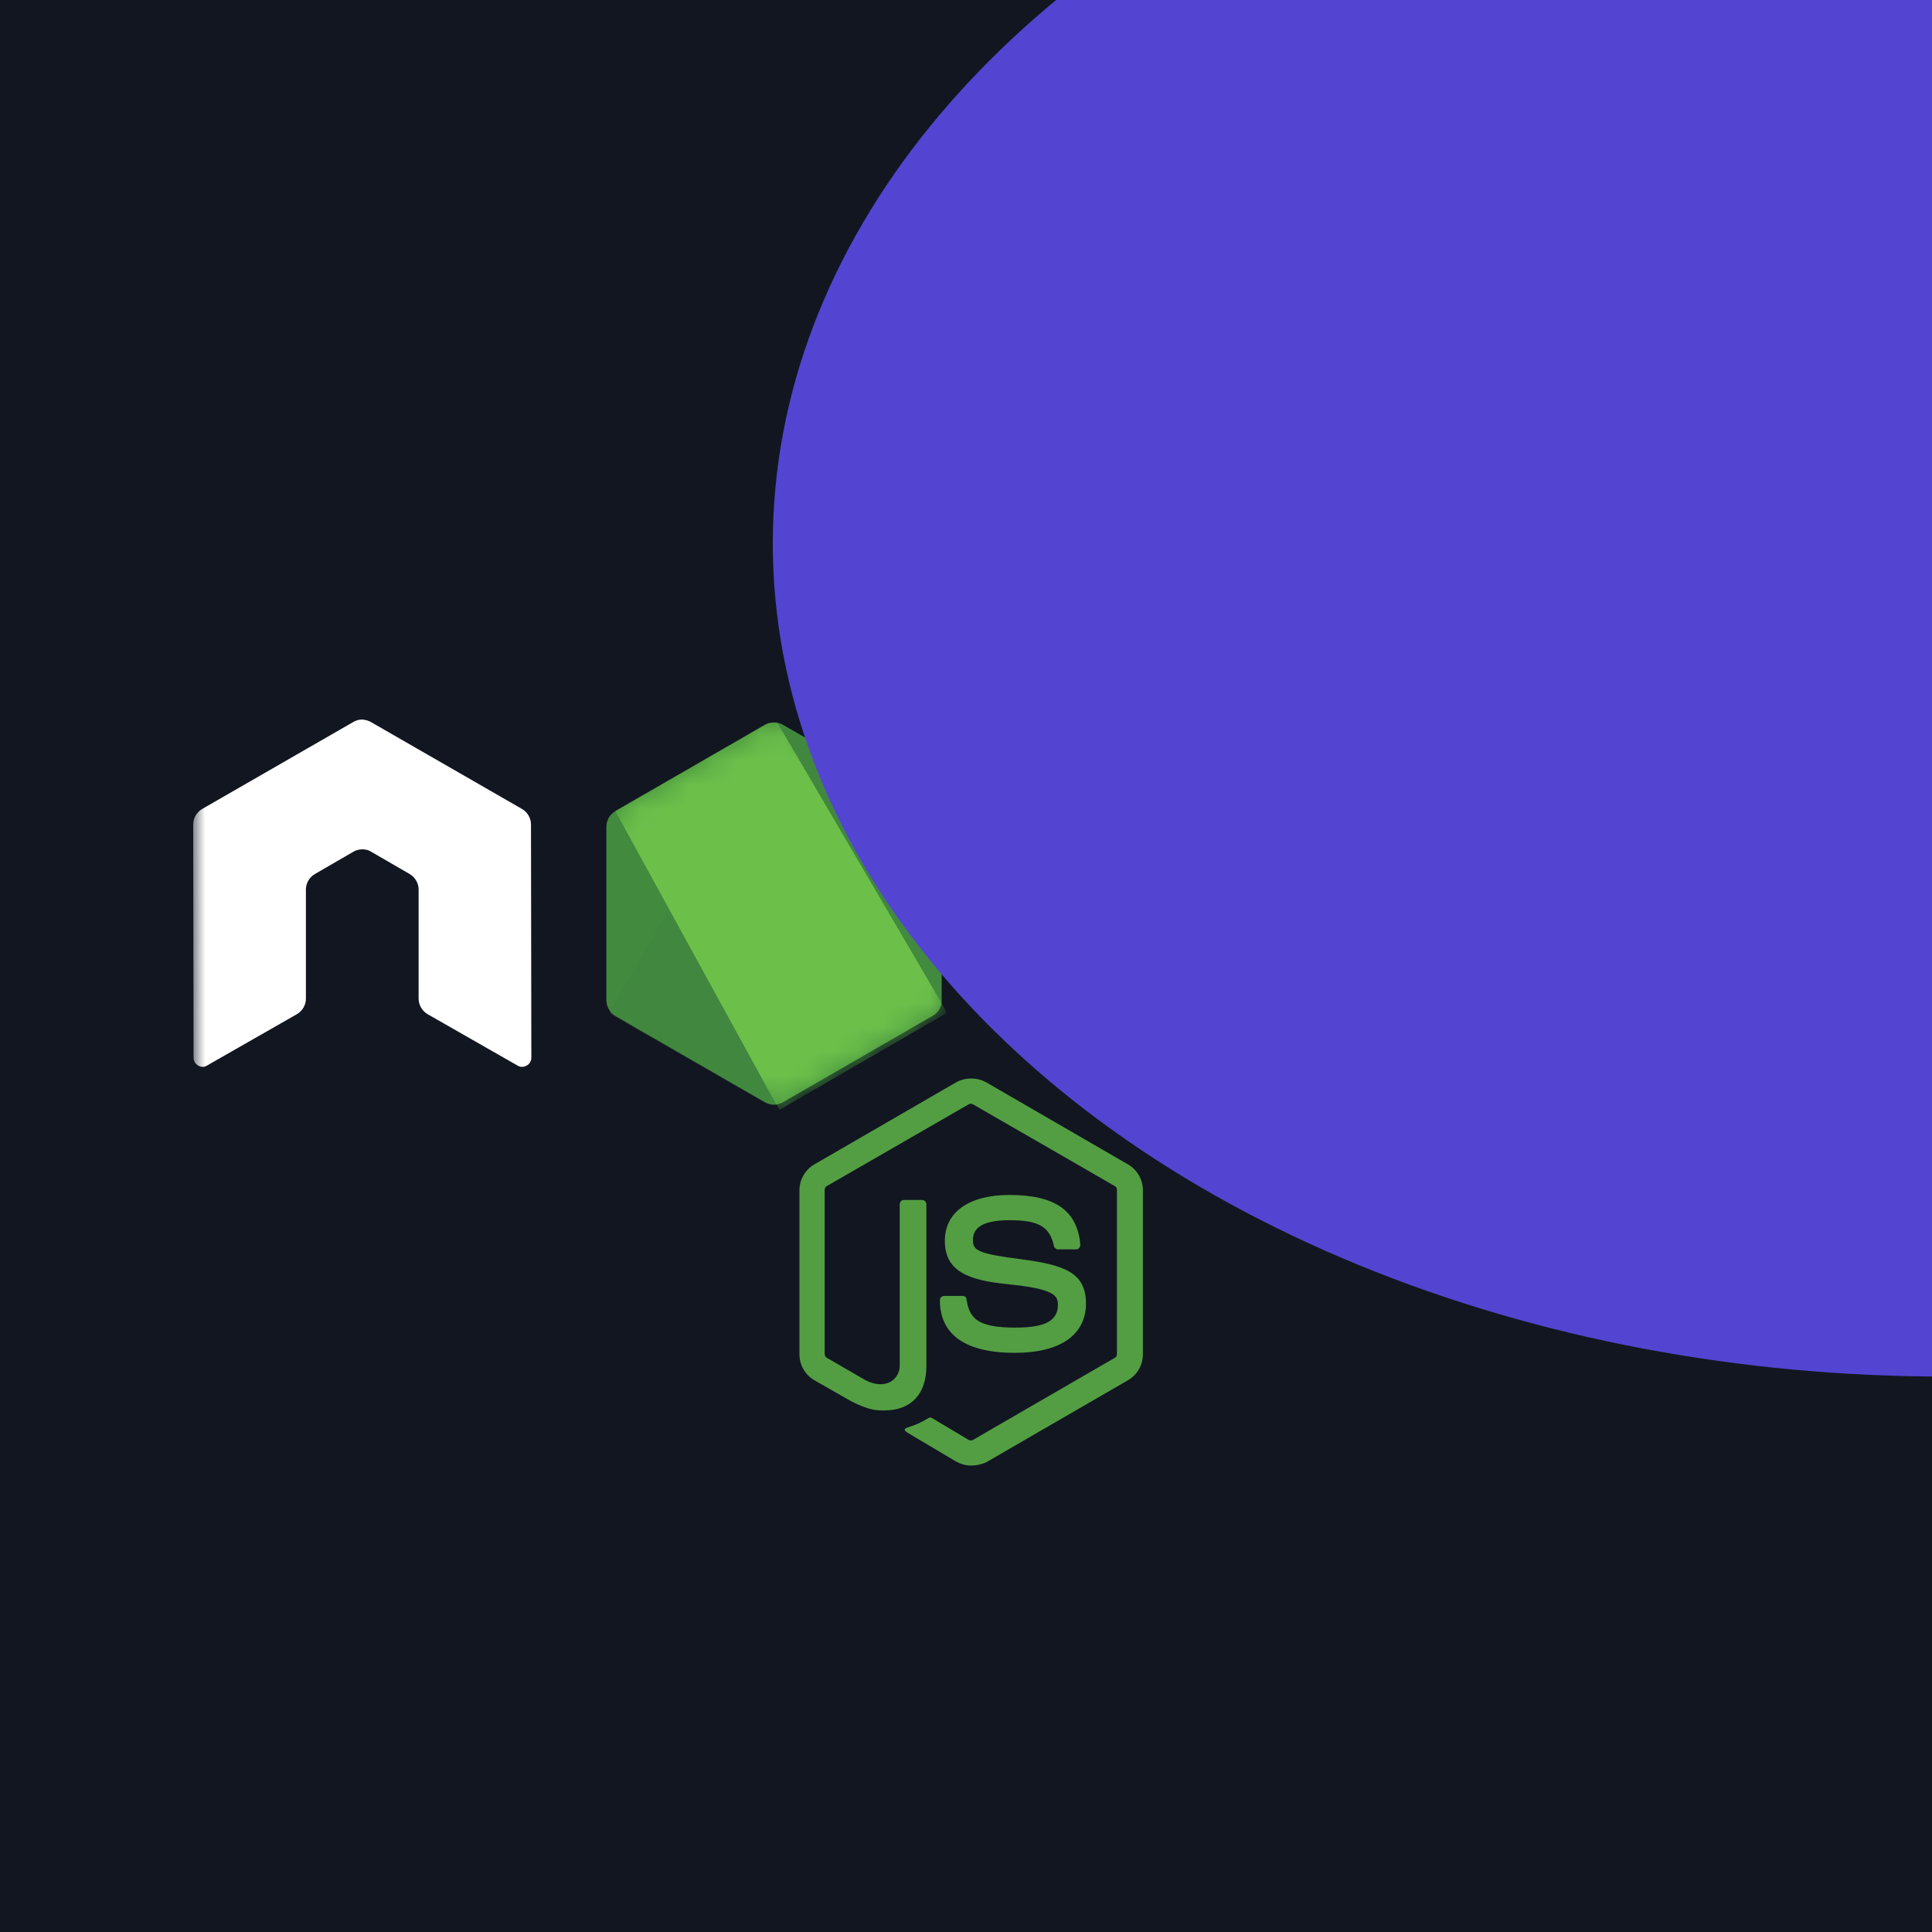
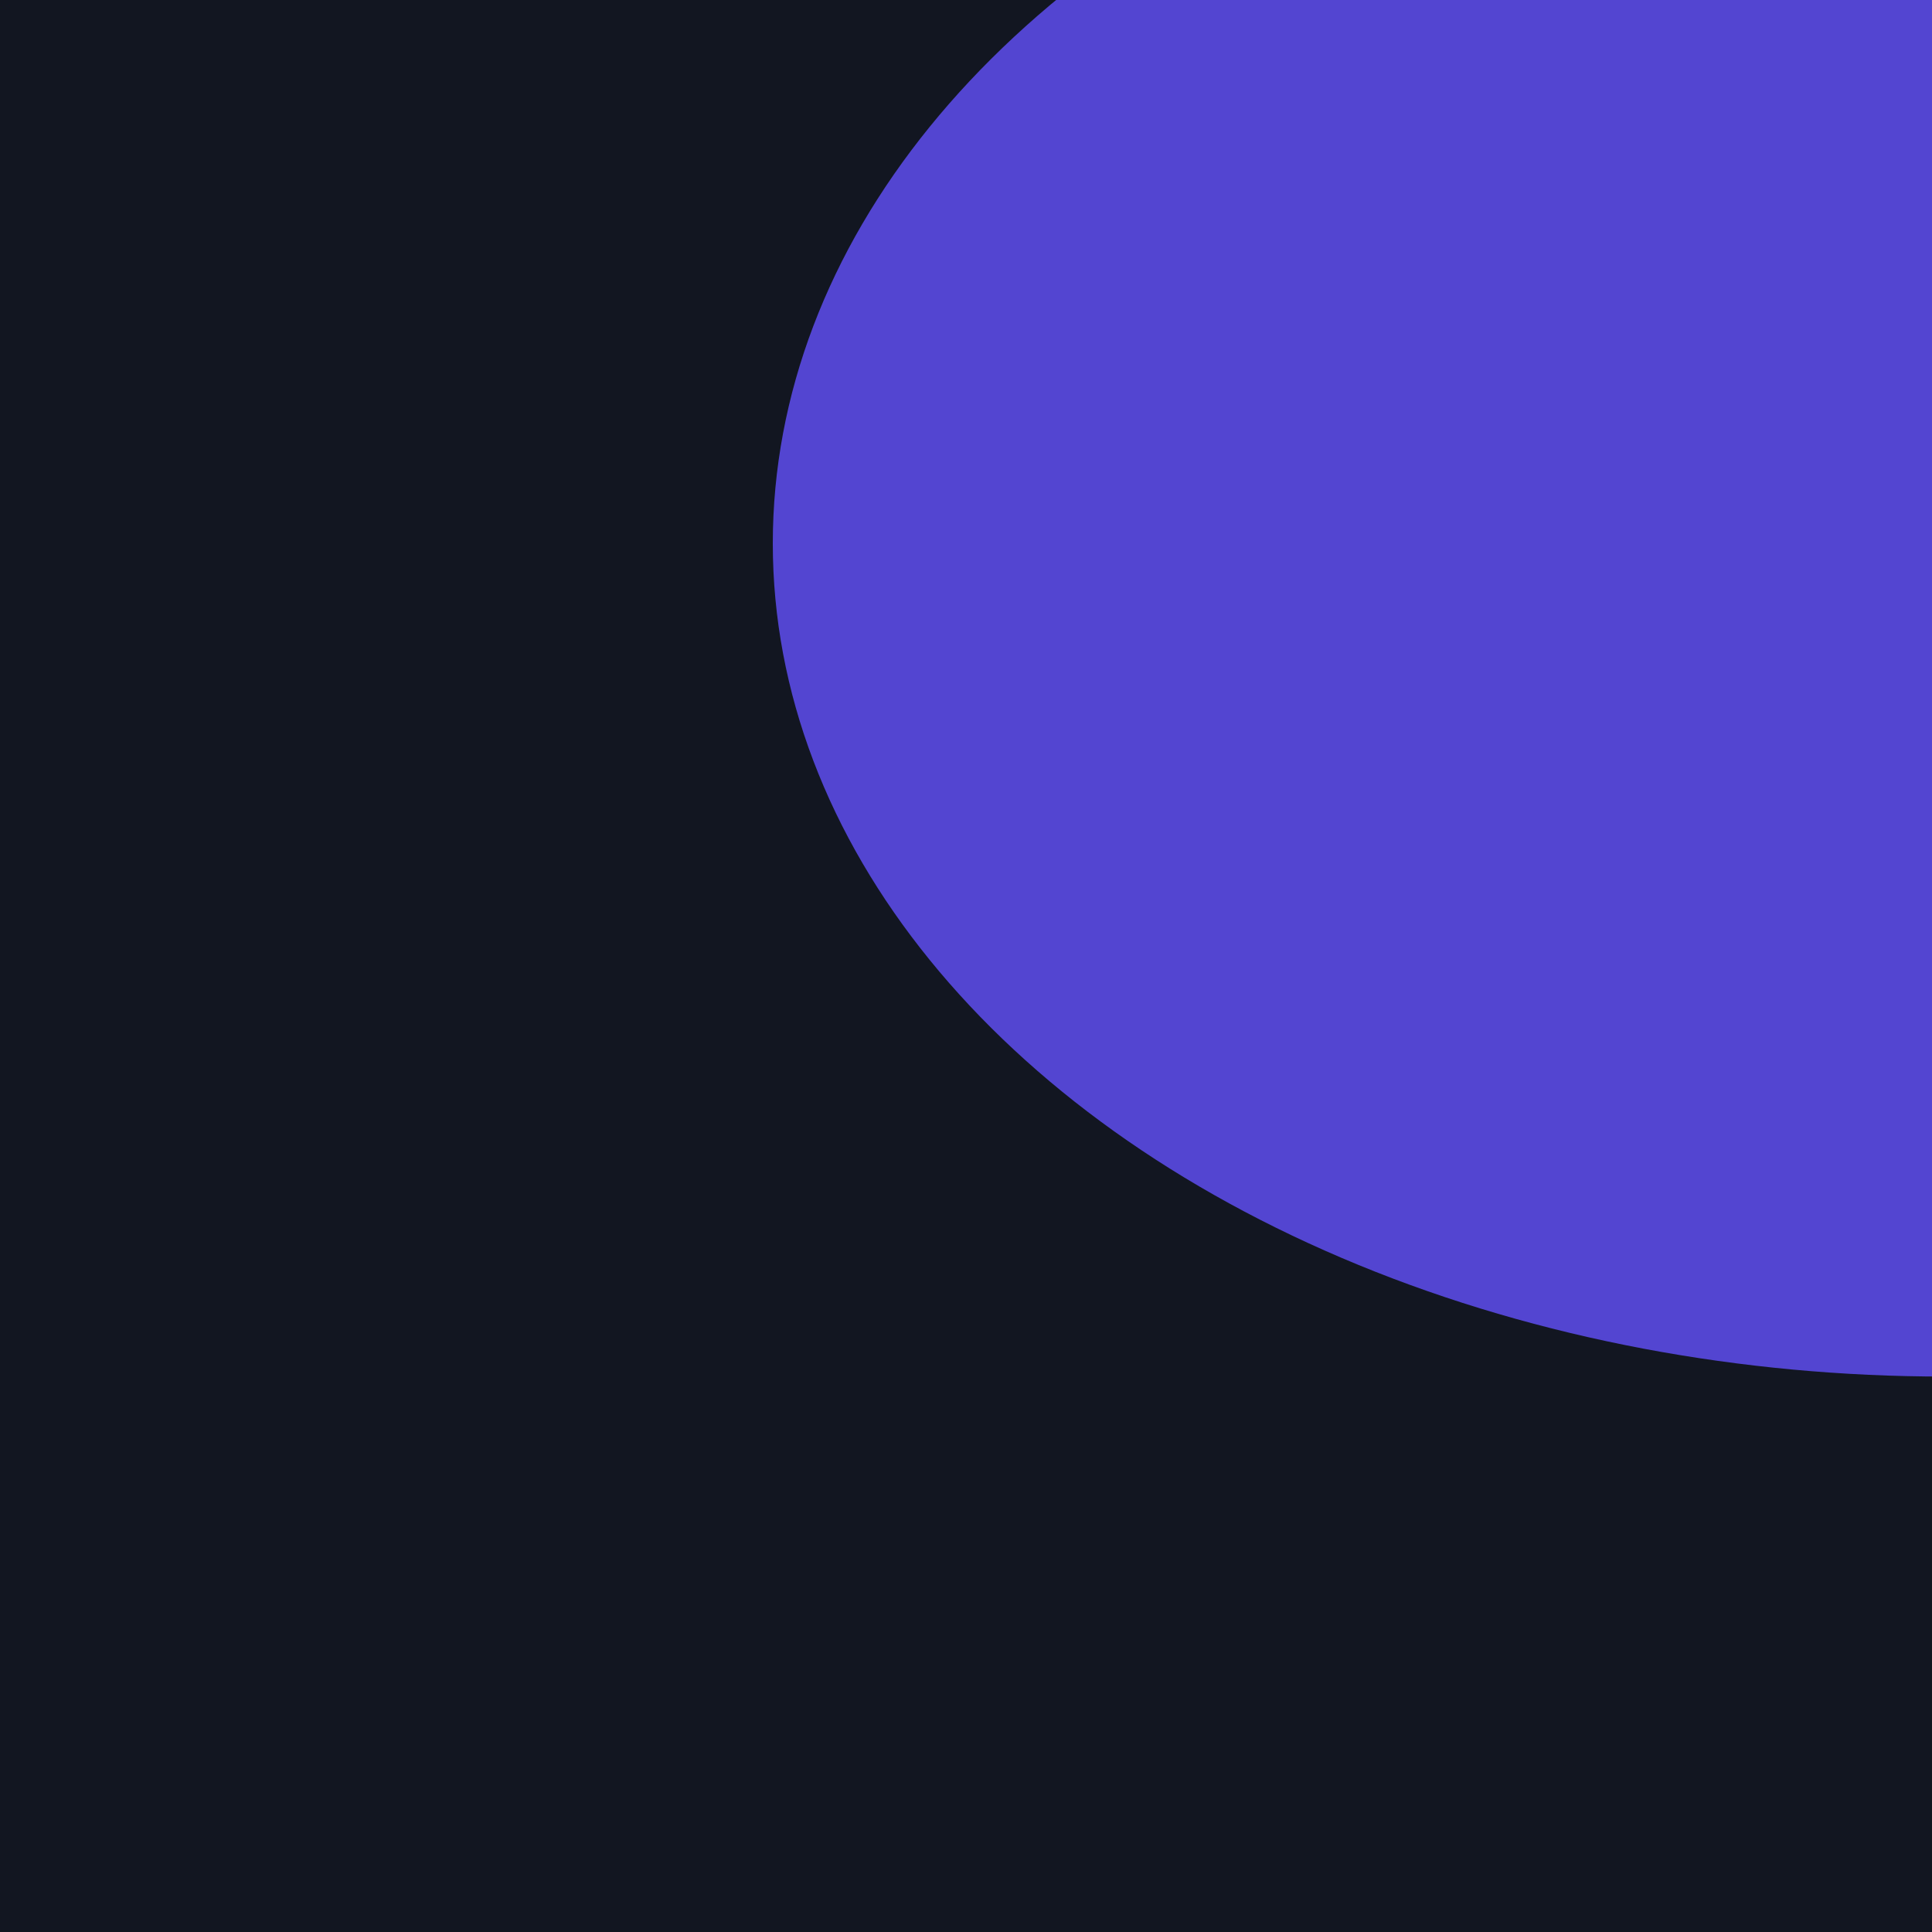
<svg xmlns="http://www.w3.org/2000/svg" width="80" height="80" viewBox="0 0 80 80" fill="none">
  <g clip-path="url(#clip0_434_8404)">
    <rect width="80" height="80" fill="#121621" />
    <g clip-path="url(#clip1_434_8404)">
      <mask id="mask0_434_8404" style="mask-type:luminance" maskUnits="userSpaceOnUse" x="8" y="8" width="64" height="64">
-         <path d="M72 8H8V72H72V8Z" fill="white" />
-       </mask>
+         </mask>
      <g mask="url(#mask0_434_8404)">
        <path d="M40.214 60.685C39.993 60.685 39.787 60.626 39.596 60.523L37.637 59.36C37.343 59.198 37.49 59.139 37.579 59.11C37.976 58.977 38.05 58.948 38.462 58.712C38.506 58.683 38.565 58.698 38.609 58.727L40.111 59.625C40.17 59.654 40.243 59.654 40.288 59.625L46.162 56.224C46.221 56.195 46.25 56.136 46.25 56.062V49.275C46.25 49.201 46.221 49.142 46.162 49.113L40.288 45.727C40.229 45.697 40.155 45.697 40.111 45.727L34.236 49.113C34.178 49.142 34.148 49.216 34.148 49.275V56.062C34.148 56.121 34.178 56.194 34.236 56.224L35.841 57.152C36.71 57.593 37.255 57.078 37.255 56.563V49.864C37.255 49.775 37.328 49.687 37.431 49.687H38.182C38.271 49.687 38.359 49.761 38.359 49.864V56.563C38.359 57.726 37.726 58.403 36.621 58.403C36.283 58.403 36.018 58.403 35.267 58.035L33.721 57.152C33.338 56.931 33.103 56.519 33.103 56.077V49.29C33.103 48.848 33.338 48.436 33.721 48.215L39.596 44.814C39.964 44.608 40.464 44.608 40.832 44.814L46.707 48.215C47.09 48.436 47.325 48.848 47.325 49.29V56.077C47.325 56.519 47.09 56.931 46.707 57.152L40.832 60.553C40.641 60.641 40.42 60.685 40.214 60.685ZM42.025 56.018C39.448 56.018 38.918 54.84 38.918 53.839C38.918 53.751 38.992 53.662 39.095 53.662H39.861C39.949 53.662 40.023 53.721 40.023 53.81C40.14 54.59 40.479 54.973 42.04 54.973C43.276 54.973 43.806 54.693 43.806 54.03C43.806 53.648 43.659 53.368 41.73 53.176C40.126 53.014 39.124 52.661 39.124 51.38C39.124 50.188 40.126 49.481 41.804 49.481C43.688 49.481 44.616 50.129 44.734 51.542C44.734 51.586 44.719 51.63 44.69 51.675C44.66 51.704 44.616 51.733 44.572 51.733H43.806C43.733 51.733 43.659 51.675 43.644 51.601C43.468 50.791 43.011 50.526 41.804 50.526C40.45 50.526 40.288 50.998 40.288 51.351C40.288 51.778 40.479 51.91 42.305 52.146C44.115 52.381 44.969 52.72 44.969 53.986C44.955 55.282 43.895 56.018 42.025 56.018Z" fill="#539E43" />
        <path d="M21.987 34.139C21.987 33.874 21.84 33.623 21.604 33.491L15.361 29.899C15.258 29.84 15.141 29.81 15.023 29.796H14.964C14.846 29.796 14.728 29.84 14.625 29.899L8.383 33.491C8.147 33.623 8 33.874 8 34.139L8.015 43.797C8.015 43.93 8.088 44.062 8.206 44.121C8.324 44.195 8.471 44.195 8.574 44.121L12.284 42.001C12.52 41.868 12.667 41.618 12.667 41.353V36.833C12.667 36.568 12.814 36.318 13.05 36.185L14.625 35.273C14.743 35.199 14.876 35.169 15.008 35.169C15.141 35.169 15.273 35.199 15.376 35.273L16.952 36.185C17.187 36.318 17.334 36.568 17.334 36.833V41.353C17.334 41.618 17.482 41.868 17.717 42.001L21.427 44.121C21.545 44.195 21.692 44.195 21.81 44.121C21.928 44.062 22.002 43.93 22.002 43.797L21.987 34.139ZM51.992 20.844C51.875 20.785 51.727 20.785 51.624 20.844C51.507 20.918 51.433 21.035 51.433 21.168V30.738C51.433 30.826 51.389 30.915 51.3 30.974C51.212 31.017 51.124 31.017 51.035 30.974L49.475 30.075C49.36 30.01 49.231 29.976 49.099 29.976C48.968 29.976 48.838 30.01 48.724 30.075L42.481 33.682C42.246 33.815 42.099 34.065 42.099 34.33V41.53C42.099 41.795 42.246 42.045 42.481 42.178L48.724 45.785C48.838 45.85 48.968 45.884 49.099 45.884C49.231 45.884 49.36 45.85 49.475 45.785L55.717 42.178C55.953 42.045 56.1 41.795 56.1 41.53V23.582C56.1 23.303 55.953 23.053 55.717 22.92L51.992 20.844ZM51.418 39.16C51.418 39.233 51.389 39.292 51.33 39.321L49.195 40.558C49.165 40.573 49.133 40.58 49.099 40.58C49.066 40.58 49.033 40.573 49.004 40.558L46.869 39.321C46.81 39.292 46.78 39.218 46.78 39.16V36.686C46.78 36.612 46.81 36.553 46.869 36.524L49.004 35.287C49.033 35.273 49.066 35.265 49.099 35.265C49.133 35.265 49.165 35.273 49.195 35.287L51.33 36.524C51.389 36.553 51.418 36.627 51.418 36.686V39.16ZM72.766 36.627C73.002 36.495 73.135 36.244 73.135 35.979V34.227C73.135 33.962 72.987 33.712 72.766 33.58L66.568 29.987C66.454 29.922 66.324 29.888 66.193 29.888C66.061 29.888 65.932 29.922 65.817 29.987L59.575 33.594C59.339 33.727 59.192 33.977 59.192 34.242V41.441C59.192 41.706 59.339 41.957 59.575 42.089L65.773 45.623C66.009 45.755 66.288 45.755 66.509 45.623L70.264 43.532C70.381 43.473 70.455 43.341 70.455 43.208C70.455 43.076 70.381 42.943 70.264 42.884L63.992 39.277C63.874 39.204 63.8 39.086 63.8 38.953V36.701C63.8 36.568 63.874 36.436 63.992 36.377L65.95 35.258C66.007 35.222 66.073 35.203 66.141 35.203C66.209 35.203 66.275 35.222 66.333 35.258L68.291 36.377C68.409 36.45 68.482 36.568 68.482 36.701V38.468C68.482 38.6 68.556 38.733 68.674 38.791C68.791 38.865 68.939 38.865 69.056 38.791L72.766 36.627Z" fill="white" />
        <path d="M66.097 36.289C66.119 36.274 66.144 36.267 66.171 36.267C66.197 36.267 66.222 36.274 66.244 36.289L67.437 36.981C67.481 37.01 67.51 37.054 67.51 37.113V38.497C67.51 38.556 67.481 38.6 67.437 38.63L66.244 39.322C66.222 39.336 66.197 39.344 66.171 39.344C66.144 39.344 66.119 39.336 66.097 39.322L64.904 38.63C64.86 38.6 64.831 38.556 64.831 38.497V37.113C64.831 37.054 64.86 37.01 64.904 36.981L66.097 36.289Z" fill="#539E43" />
-         <path d="M32.425 30.016C32.311 29.951 32.182 29.917 32.05 29.917C31.918 29.917 31.789 29.951 31.675 30.016L25.476 33.594C25.241 33.726 25.108 33.977 25.108 34.242V41.412C25.108 41.677 25.255 41.927 25.476 42.059L31.675 45.637C31.789 45.702 31.918 45.737 32.05 45.737C32.182 45.737 32.311 45.702 32.425 45.637L38.624 42.059C38.859 41.927 38.992 41.677 38.992 41.412V34.242C38.992 33.977 38.845 33.726 38.624 33.594L32.425 30.016Z" fill="url(#paint0_linear_434_8404)" />
+         <path d="M32.425 30.016C32.311 29.951 32.182 29.917 32.05 29.917C31.918 29.917 31.789 29.951 31.675 30.016L25.476 33.594C25.241 33.726 25.108 33.977 25.108 34.242V41.412C25.108 41.677 25.255 41.927 25.476 42.059L31.675 45.637C31.789 45.702 31.918 45.737 32.05 45.737C32.182 45.737 32.311 45.702 32.425 45.637L38.624 42.059V34.242C38.992 33.977 38.845 33.726 38.624 33.594L32.425 30.016Z" fill="url(#paint0_linear_434_8404)" />
        <mask id="mask1_434_8404" style="mask-type:luminance" maskUnits="userSpaceOnUse" x="25" y="29" width="14" height="17">
          <path d="M32.425 30.016C32.311 29.951 32.182 29.917 32.05 29.917C31.918 29.917 31.789 29.951 31.675 30.016L25.476 33.594C25.241 33.726 25.108 33.977 25.108 34.242V41.412C25.108 41.677 25.255 41.927 25.476 42.059L31.675 45.637C31.789 45.702 31.918 45.737 32.05 45.737C32.182 45.737 32.311 45.702 32.425 45.637L38.624 42.059C38.859 41.927 38.992 41.677 38.992 41.412V34.242C38.992 33.977 38.845 33.726 38.624 33.594L32.425 30.016Z" fill="white" />
        </mask>
        <g mask="url(#mask1_434_8404)">
          <path d="M38.639 33.595L32.411 30.017C32.35 29.986 32.286 29.961 32.219 29.943L25.241 41.898C25.299 41.969 25.368 42.029 25.447 42.075L31.675 45.653C31.851 45.756 32.057 45.785 32.249 45.726L38.801 33.742C38.757 33.683 38.697 33.639 38.639 33.595Z" fill="url(#paint1_linear_434_8404)" />
        </g>
        <mask id="mask2_434_8404" style="mask-type:luminance" maskUnits="userSpaceOnUse" x="25" y="29" width="14" height="17">
          <path d="M32.425 30.016C32.311 29.951 32.182 29.917 32.05 29.917C31.918 29.917 31.789 29.951 31.675 30.016L25.476 33.594C25.241 33.726 25.108 33.977 25.108 34.242V41.412C25.108 41.677 25.255 41.927 25.476 42.059L31.675 45.637C31.789 45.702 31.918 45.737 32.05 45.737C32.182 45.737 32.311 45.702 32.425 45.637L38.624 42.059C38.859 41.927 38.992 41.677 38.992 41.412V34.242C38.992 33.977 38.845 33.726 38.624 33.594L32.425 30.016Z" fill="white" />
        </mask>
        <g mask="url(#mask2_434_8404)">
          <path fill-rule="evenodd" clip-rule="evenodd" d="M38.653 42.06C38.83 41.957 38.962 41.78 39.021 41.589L32.19 29.928C32.013 29.899 31.822 29.914 31.66 30.017L25.476 33.58L32.145 45.741C32.242 45.725 32.337 45.695 32.425 45.653L38.653 42.06Z" fill="url(#paint2_linear_434_8404)" />
          <path fill-rule="evenodd" clip-rule="evenodd" d="M38.654 42.06L32.44 45.638C32.353 45.682 32.258 45.712 32.161 45.726L32.279 45.947L39.169 41.957V41.869L38.992 41.574C38.963 41.78 38.83 41.957 38.654 42.06Z" fill="url(#paint3_linear_434_8404)" />
-           <path fill-rule="evenodd" clip-rule="evenodd" d="M38.654 42.06L32.44 45.638C32.353 45.682 32.258 45.712 32.161 45.726L32.279 45.947L39.169 41.957V41.869L38.992 41.574C38.963 41.78 38.83 41.957 38.654 42.06Z" fill="url(#paint4_linear_434_8404)" />
        </g>
      </g>
    </g>
    <g filter="url(#filter0_f_434_8404)">
      <ellipse cx="80.5" cy="22.5" rx="48.5" ry="34.5" fill="#5345D1" />
    </g>
  </g>
  <defs>
    <filter id="filter0_f_434_8404" x="-168" y="-212" width="497" height="469" filterUnits="userSpaceOnUse" color-interpolation-filters="sRGB">
      <feFlood flood-opacity="0" result="BackgroundImageFix" />
      <feBlend mode="normal" in="SourceGraphic" in2="BackgroundImageFix" result="shape" />
      <feGaussianBlur stdDeviation="100" result="effect1_foregroundBlur_434_8404" />
    </filter>
    <linearGradient id="paint0_linear_434_8404" x1="971.827" y1="306.555" x2="292.428" y2="1374.09" gradientUnits="userSpaceOnUse">
      <stop stop-color="#41873F" />
      <stop offset="0.329" stop-color="#418B3D" />
      <stop offset="0.635" stop-color="#419637" />
      <stop offset="0.932" stop-color="#3FA92D" />
      <stop offset="1" stop-color="#3FAE2A" />
    </linearGradient>
    <linearGradient id="paint1_linear_434_8404" x1="612.077" y1="902.338" x2="2313.6" y2="-22.105" gradientUnits="userSpaceOnUse">
      <stop offset="0.138" stop-color="#41873F" />
      <stop offset="0.403" stop-color="#54A044" />
      <stop offset="0.714" stop-color="#66B848" />
      <stop offset="0.908" stop-color="#6CC04A" />
    </linearGradient>
    <linearGradient id="paint2_linear_434_8404" x1="-33.974" y1="821.161" x2="1400.32" y2="821.161" gradientUnits="userSpaceOnUse">
      <stop offset="0.092" stop-color="#6CC04A" />
      <stop offset="0.286" stop-color="#66B848" />
      <stop offset="0.597" stop-color="#54A044" />
      <stop offset="0.862" stop-color="#41873F" />
    </linearGradient>
    <linearGradient id="paint3_linear_434_8404" x1="-695.713" y1="261.413" x2="738.562" y2="261.413" gradientUnits="userSpaceOnUse">
      <stop offset="0.092" stop-color="#6CC04A" />
      <stop offset="0.286" stop-color="#66B848" />
      <stop offset="0.597" stop-color="#54A044" />
      <stop offset="0.862" stop-color="#41873F" />
    </linearGradient>
    <linearGradient id="paint4_linear_434_8404" x1="947.517" y1="-881.375" x2="584.159" y2="1022.61" gradientUnits="userSpaceOnUse">
      <stop stop-color="#41873F" />
      <stop offset="0.329" stop-color="#418B3D" />
      <stop offset="0.635" stop-color="#419637" />
      <stop offset="0.932" stop-color="#3FA92D" />
      <stop offset="1" stop-color="#3FAE2A" />
    </linearGradient>
    <clipPath id="clip0_434_8404">
      <rect width="80" height="80" fill="white" />
    </clipPath>
    <clipPath id="clip1_434_8404">
-       <rect width="64" height="64" fill="white" transform="translate(8 8)" />
-     </clipPath>
+       </clipPath>
  </defs>
</svg>